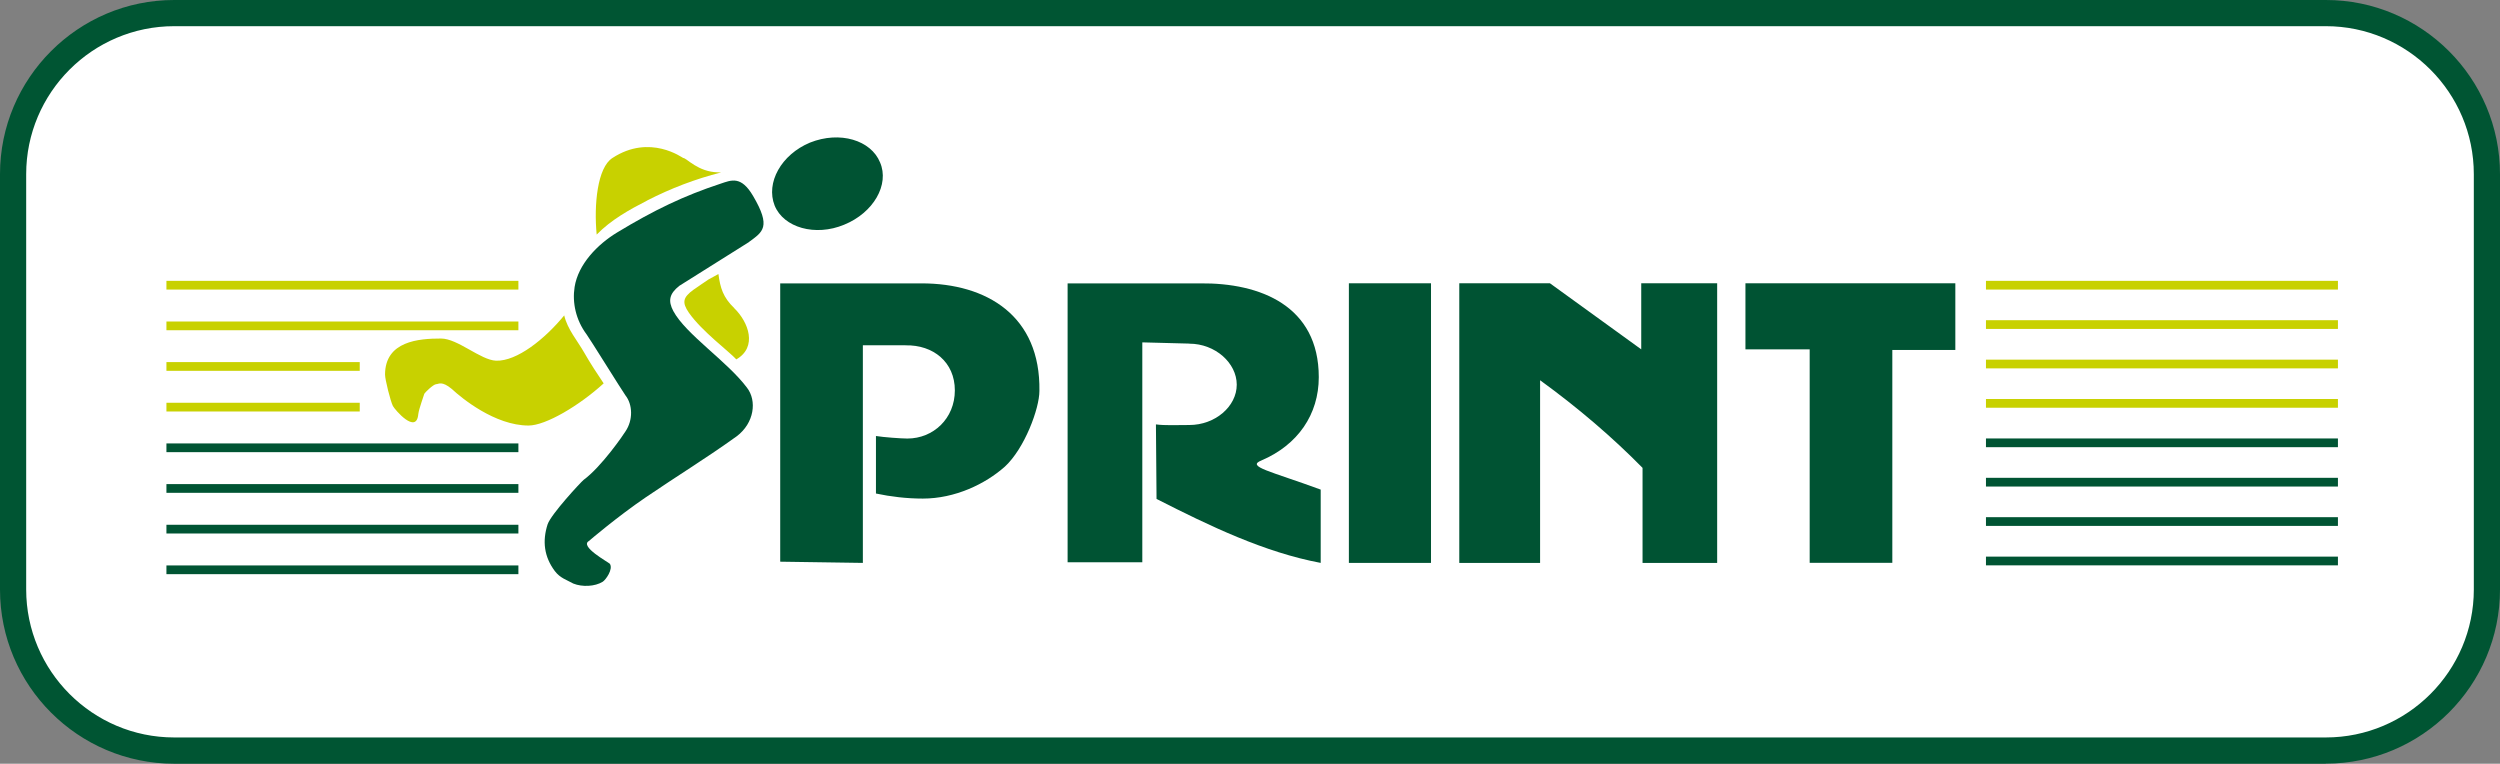
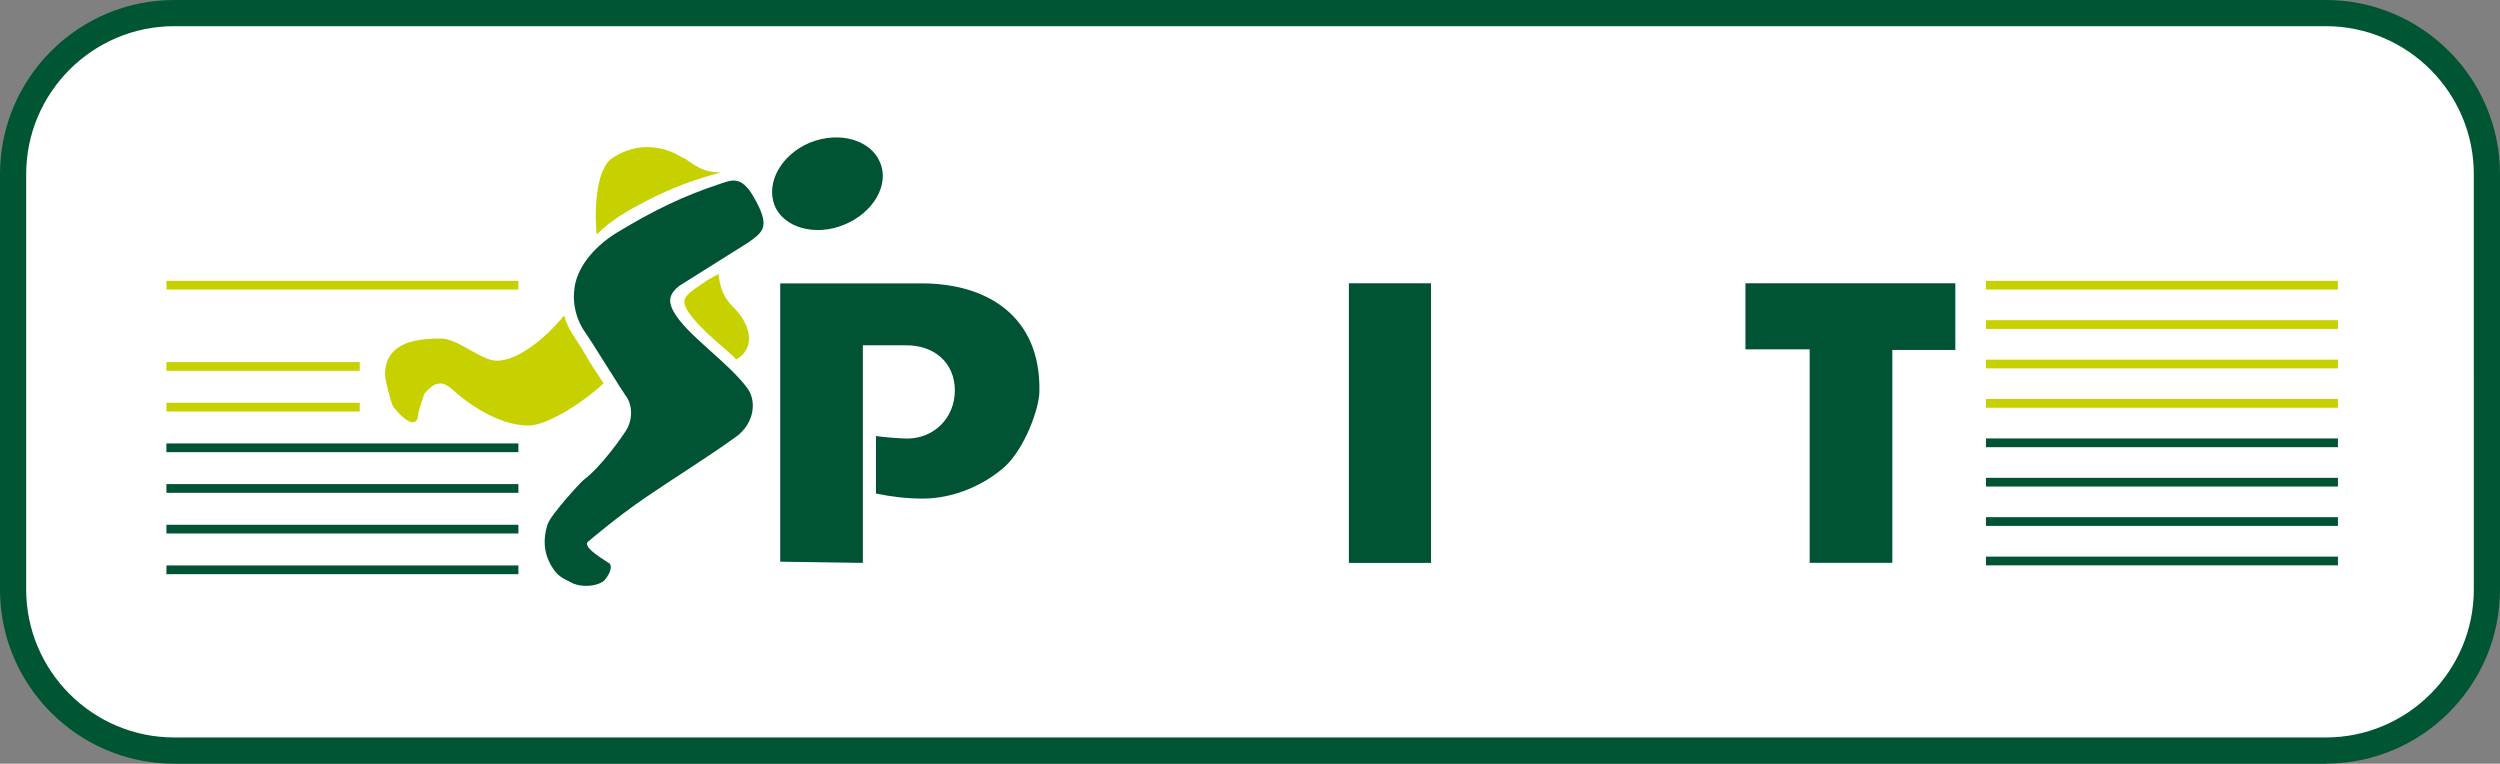
<svg xmlns="http://www.w3.org/2000/svg" id="Layer_2" viewBox="0 0 286.46 87.51">
  <rect x="0" y="0" width="286.46" height="87.51" fill="#808080" stroke="none" />
  <defs>
    <style>.cls-1{fill:#c8d100;}.cls-1,.cls-2,.cls-3,.cls-4,.cls-5{stroke-width:0px;}.cls-2{fill:#fff;}.cls-3{fill:#005333;}.cls-4{fill:#053;}.cls-5{fill:#005433;}</style>
  </defs>
  <g id="Layer_1-2">
    <rect class="cls-2" x="1.5" y="1.5" width="283.46" height="84.51" rx="19.03" ry="19.03" />
-     <rect class="cls-2" x="1.5" y="1.5" width="283.46" height="84.51" rx="18.46" ry="18.46" />
    <path class="cls-4" d="M266.5,87.51H19.96c-11.01,0-19.96-8.96-19.96-19.96V19.96C0,8.96,8.96,0,19.96,0h246.54c11.01,0,19.96,8.96,19.96,19.96v47.58c0,11.01-8.96,19.96-19.96,19.96ZM19.96,3C10.61,3,3,10.61,3,19.96v47.58c0,9.35,7.61,16.96,16.96,16.96h246.54c9.35,0,16.96-7.61,16.96-16.96V19.96c0-9.35-7.61-16.96-16.96-16.96H19.96Z" />
    <path class="cls-3" d="M103.75,39.56h-4.88v24.94l-9.47-.14v-31.89h16.19c7.5,0,13.65,3.73,13.51,12.33,0,2.01-1.7,6.59-3.96,8.67-2.26,2.01-5.73,3.66-9.4,3.66-1.84,0-3.68-.22-5.37-.58v-6.59c.85.14,2.9.29,3.6.29,2.97,0,5.44-2.29,5.44-5.52s-2.47-5.23-5.66-5.16" />
-     <path class="cls-3" d="M136.26,39.37l-5.37-.14v25.2h-8.56v-31.96h15.21c6.86-.07,13.57,2.57,13.57,10.75,0,4.27-2.4,7.76-6.57,9.54-1.77.71.99,1.21,6.79,3.34v8.4c-6.43-1.21-12.66-4.2-18.81-7.33l-.07-8.54c1.06.14,2.33.07,3.82.07,2.97,0,5.44-2.13,5.44-4.62s-2.47-4.7-5.44-4.7" />
    <rect class="cls-3" x="154.56" y="32.46" width="9.41" height="32.04" />
    <polygon class="cls-3" points="200 32.46 224.05 32.46 224.05 40.1 216.83 40.1 216.83 64.49 207.36 64.49 207.36 40.03 200 40.03 200 32.46" />
-     <path class="cls-3" d="M167.21,32.46h10.39l10.46,7.57v-7.57h8.7v32.04h-8.55v-10.89c-3.4-3.46-7.36-6.86-11.74-10.04v20.93h-9.26v-32.04Z" />
    <rect class="cls-5" x="19.07" y="64.79" width="40.33" height="1" />
    <rect class="cls-5" x="19.07" y="55.47" width="40.33" height="1" />
    <rect class="cls-5" x="19.07" y="50.81" width="40.33" height="1" />
    <rect class="cls-1" x="19.07" y="46.15" width="22.15" height="1" />
    <rect class="cls-1" x="19.07" y="41.49" width="22.15" height="1" />
-     <rect class="cls-1" x="19.07" y="36.84" width="40.33" height="1" />
    <rect class="cls-1" x="19.07" y="32.18" width="40.33" height="1" />
    <rect class="cls-5" x="227.56" y="63.78" width="40.33" height="1" />
    <rect class="cls-5" x="227.56" y="59.26" width="40.33" height="1" />
    <rect class="cls-5" x="227.56" y="54.75" width="40.33" height="1" />
    <rect class="cls-5" x="227.56" y="50.24" width="40.33" height="1" />
    <rect class="cls-1" x="227.56" y="45.72" width="40.33" height="1" />
    <rect class="cls-1" x="227.56" y="41.21" width="40.33" height="1" />
    <rect class="cls-1" x="227.56" y="36.69" width="40.33" height="1" />
    <rect class="cls-1" x="227.56" y="32.18" width="40.33" height="1" />
    <rect class="cls-5" x="19.07" y="60.13" width="40.33" height="1" />
    <path class="cls-1" d="M66.97,40.45c-.84-1.47-1.94-2.7-2.32-4.31-2.22,2.71-5.42,5.27-7.81,5.19-1.78-.07-4.39-2.54-6.31-2.54-2.54,0-6.41.29-6.41,4.14,0,.55.62,3.04.9,3.59.21.41,2.7,3.33,2.91.93.07-.62.69-2.26.69-2.33,0-.07,1.03-1.1,1.37-1.1.27,0,.62-.41,1.78.55,1.1,1.03,4.94,4.19,8.79,4.19,1.97,0,5.8-2.27,8.61-4.83-.73-1.08-1.55-2.34-2.19-3.46Z" />
    <path class="cls-1" d="M84.12,35.29c-1.27-1.22-1.59-2.31-1.8-3.89-.38.22-.76.42-1.15.63-.56.4-1.15.76-1.71,1.17-1.18.86-1.36,1.43-.52,2.64,1.47,2.11,4.65,4.47,5.43,5.34,2.45-1.41,1.41-4.27-.25-5.88Z" />
    <path class="cls-1" d="M74.16,22.97c2.69-1.38,5.53-2.47,8.47-3.21-.11,0-.22-.01-.33-.01-2.33-.04-3.61-1.64-4.02-1.65-.07,0-3.8-2.81-8.1,0-1.73,1.09-2.14,5.37-1.81,8.78,1.62-1.67,3.75-2.86,5.8-3.91Z" />
    <path class="cls-3" d="M85.83,27.73l-7.99,5.02c-1.15.91-1.31,1.72-.69,2.89,1.44,2.68,6.18,5.76,8.44,8.78,1.17,1.51.83,4.05-1.16,5.56-3.43,2.47-6.8,4.53-10.43,7-3.23,2.2-6.45,4.94-6.52,5.01-1.1.62,2.2,2.41,2.4,2.61.41.62-.48,1.85-.82,2.06-.89.55-2.33.62-3.36.21-.75-.42-1.51-.62-2.13-1.44-1.23-1.65-1.44-3.43-.82-5.36.41-1.17,3.78-4.8,4.12-5.08,2.06-1.51,4.6-5.22,4.8-5.56.89-1.31.82-3.09,0-4.12-.35-.48-4.19-6.66-4.46-7-1.23-1.65-1.65-3.64-1.37-5.42.41-2.61,2.61-4.88,4.87-6.25,4.24-2.57,7.66-4.21,11.85-5.59,1.23-.41,2.35-.95,3.73,1.4,2.1,3.57,1.12,4.11-.46,5.27" />
    <path class="cls-3" d="M100.84,18.61c1.1,2.54-.75,5.77-4.12,7.14-3.3,1.37-6.93.34-7.96-2.2-1.03-2.61.75-5.83,4.05-7.21,3.43-1.37,7-.27,8.03,2.27" />
  </g>
</svg>